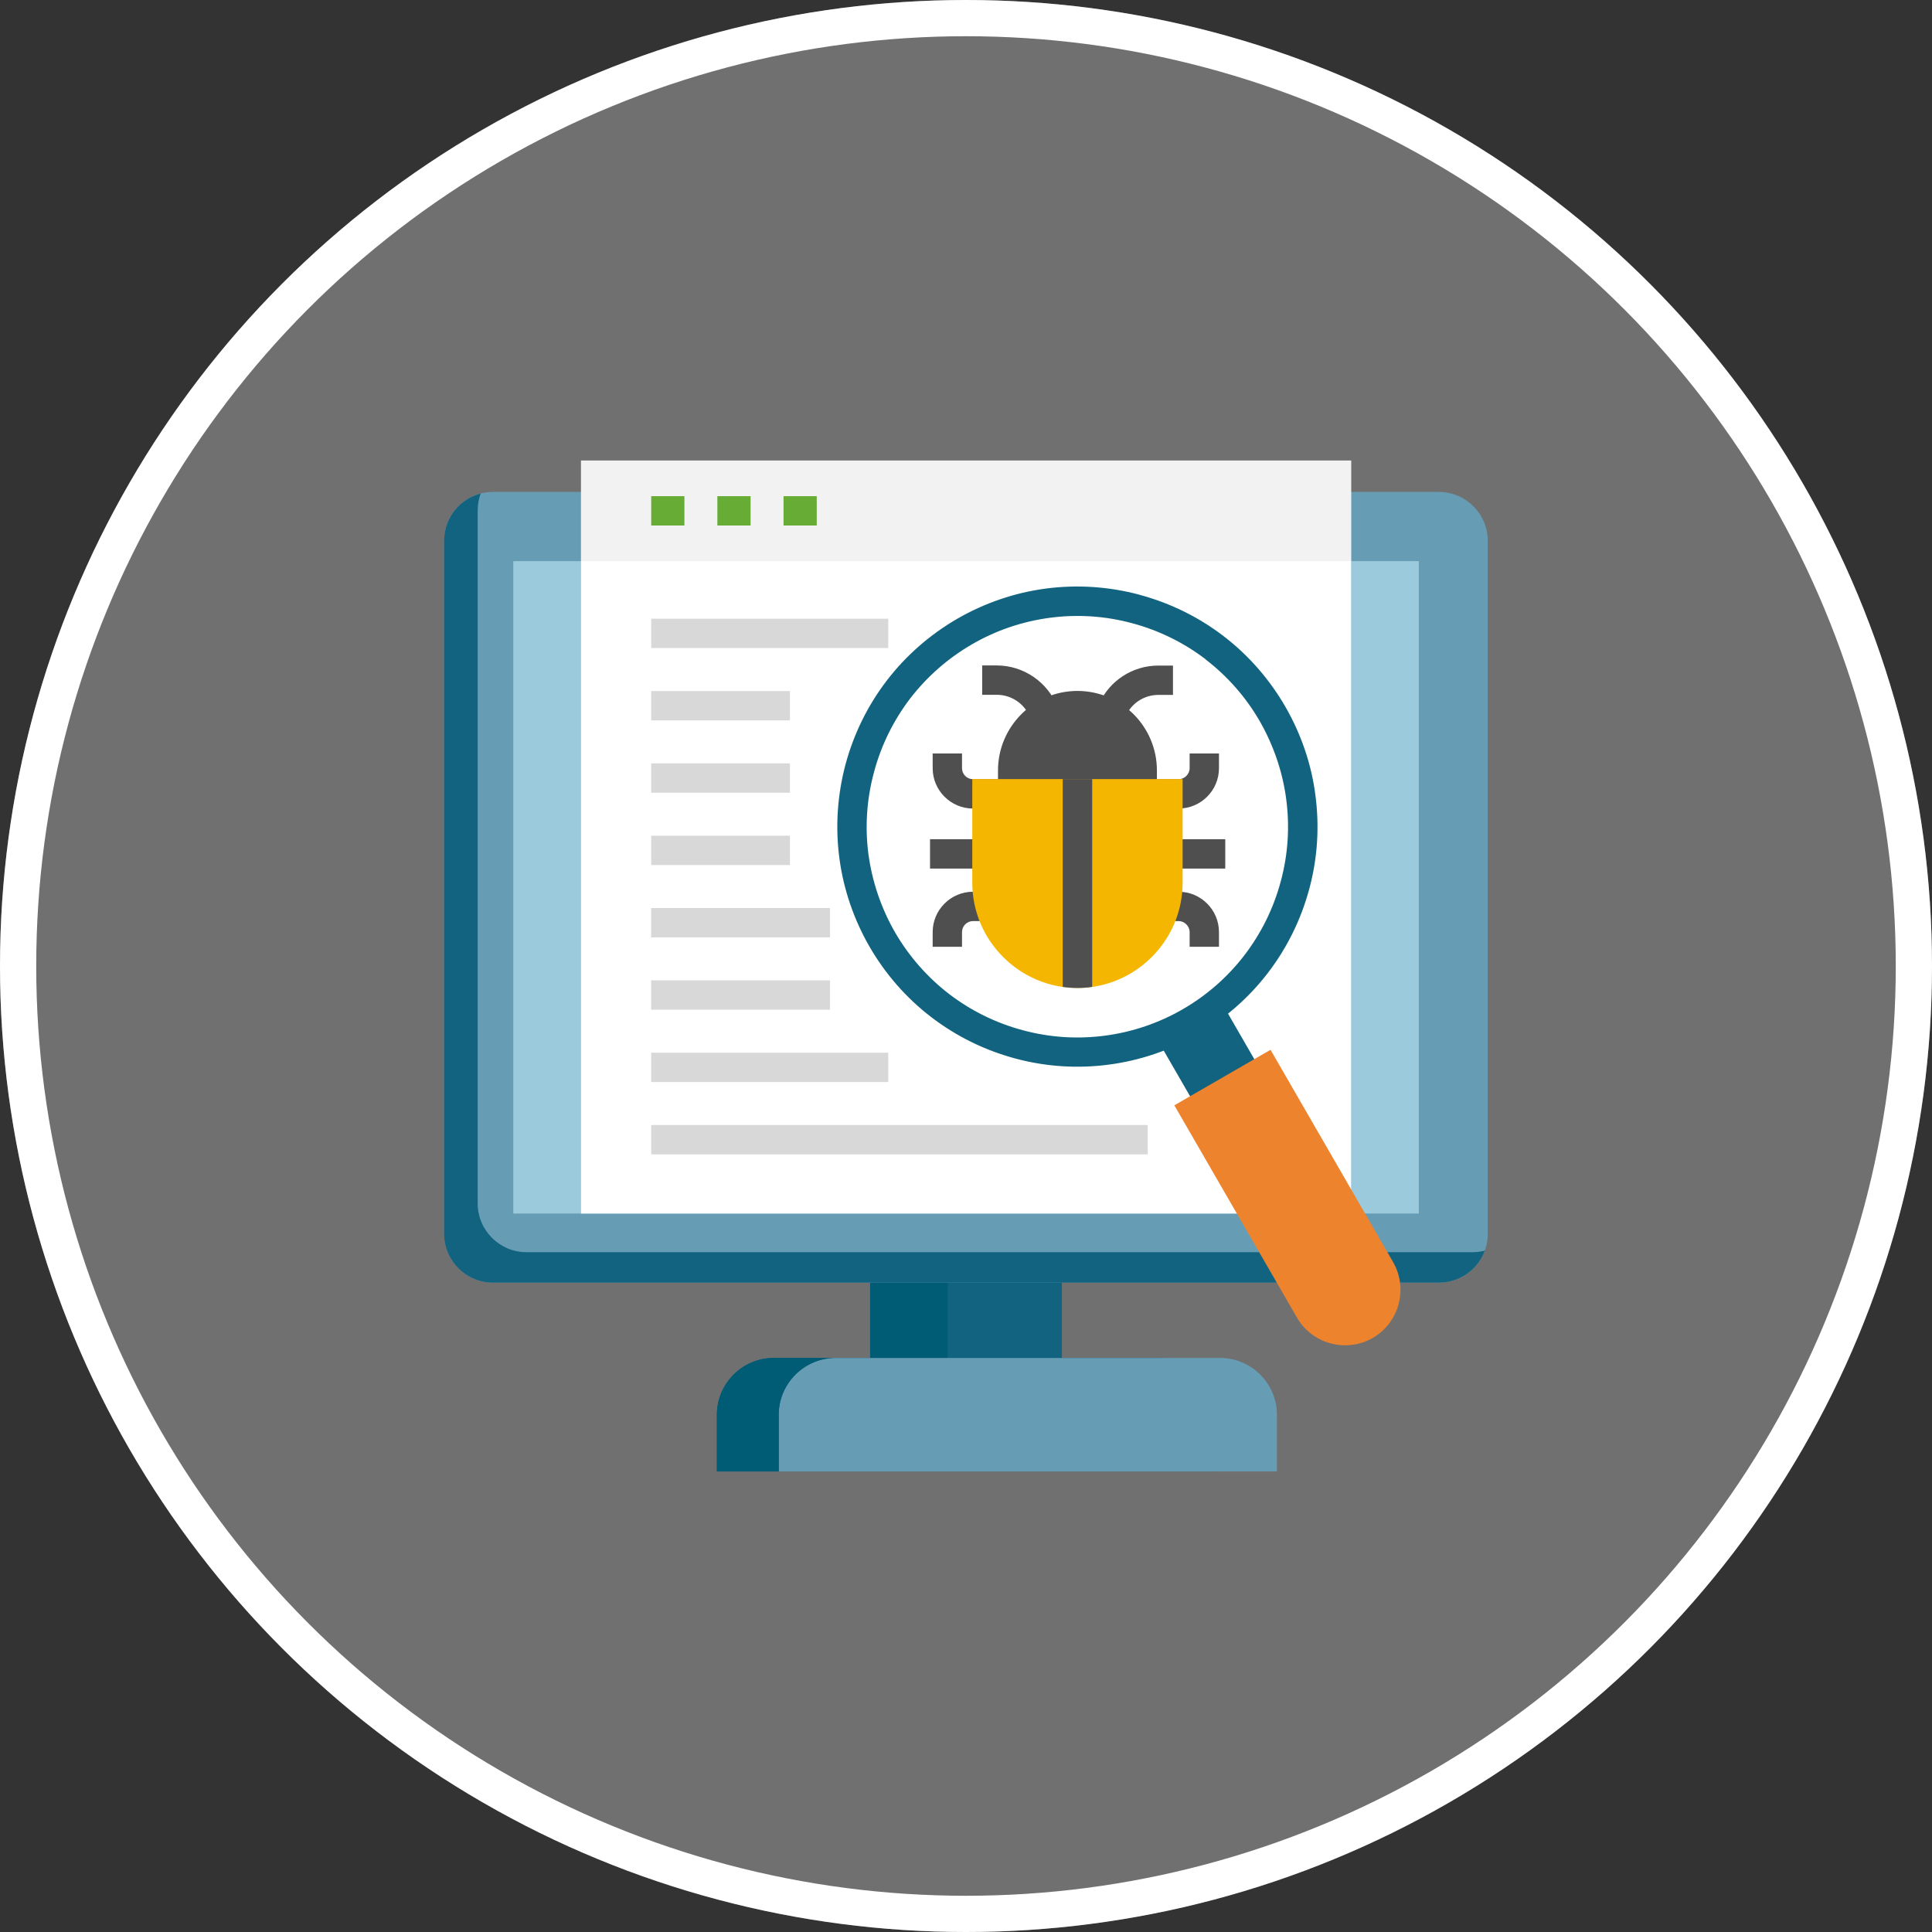
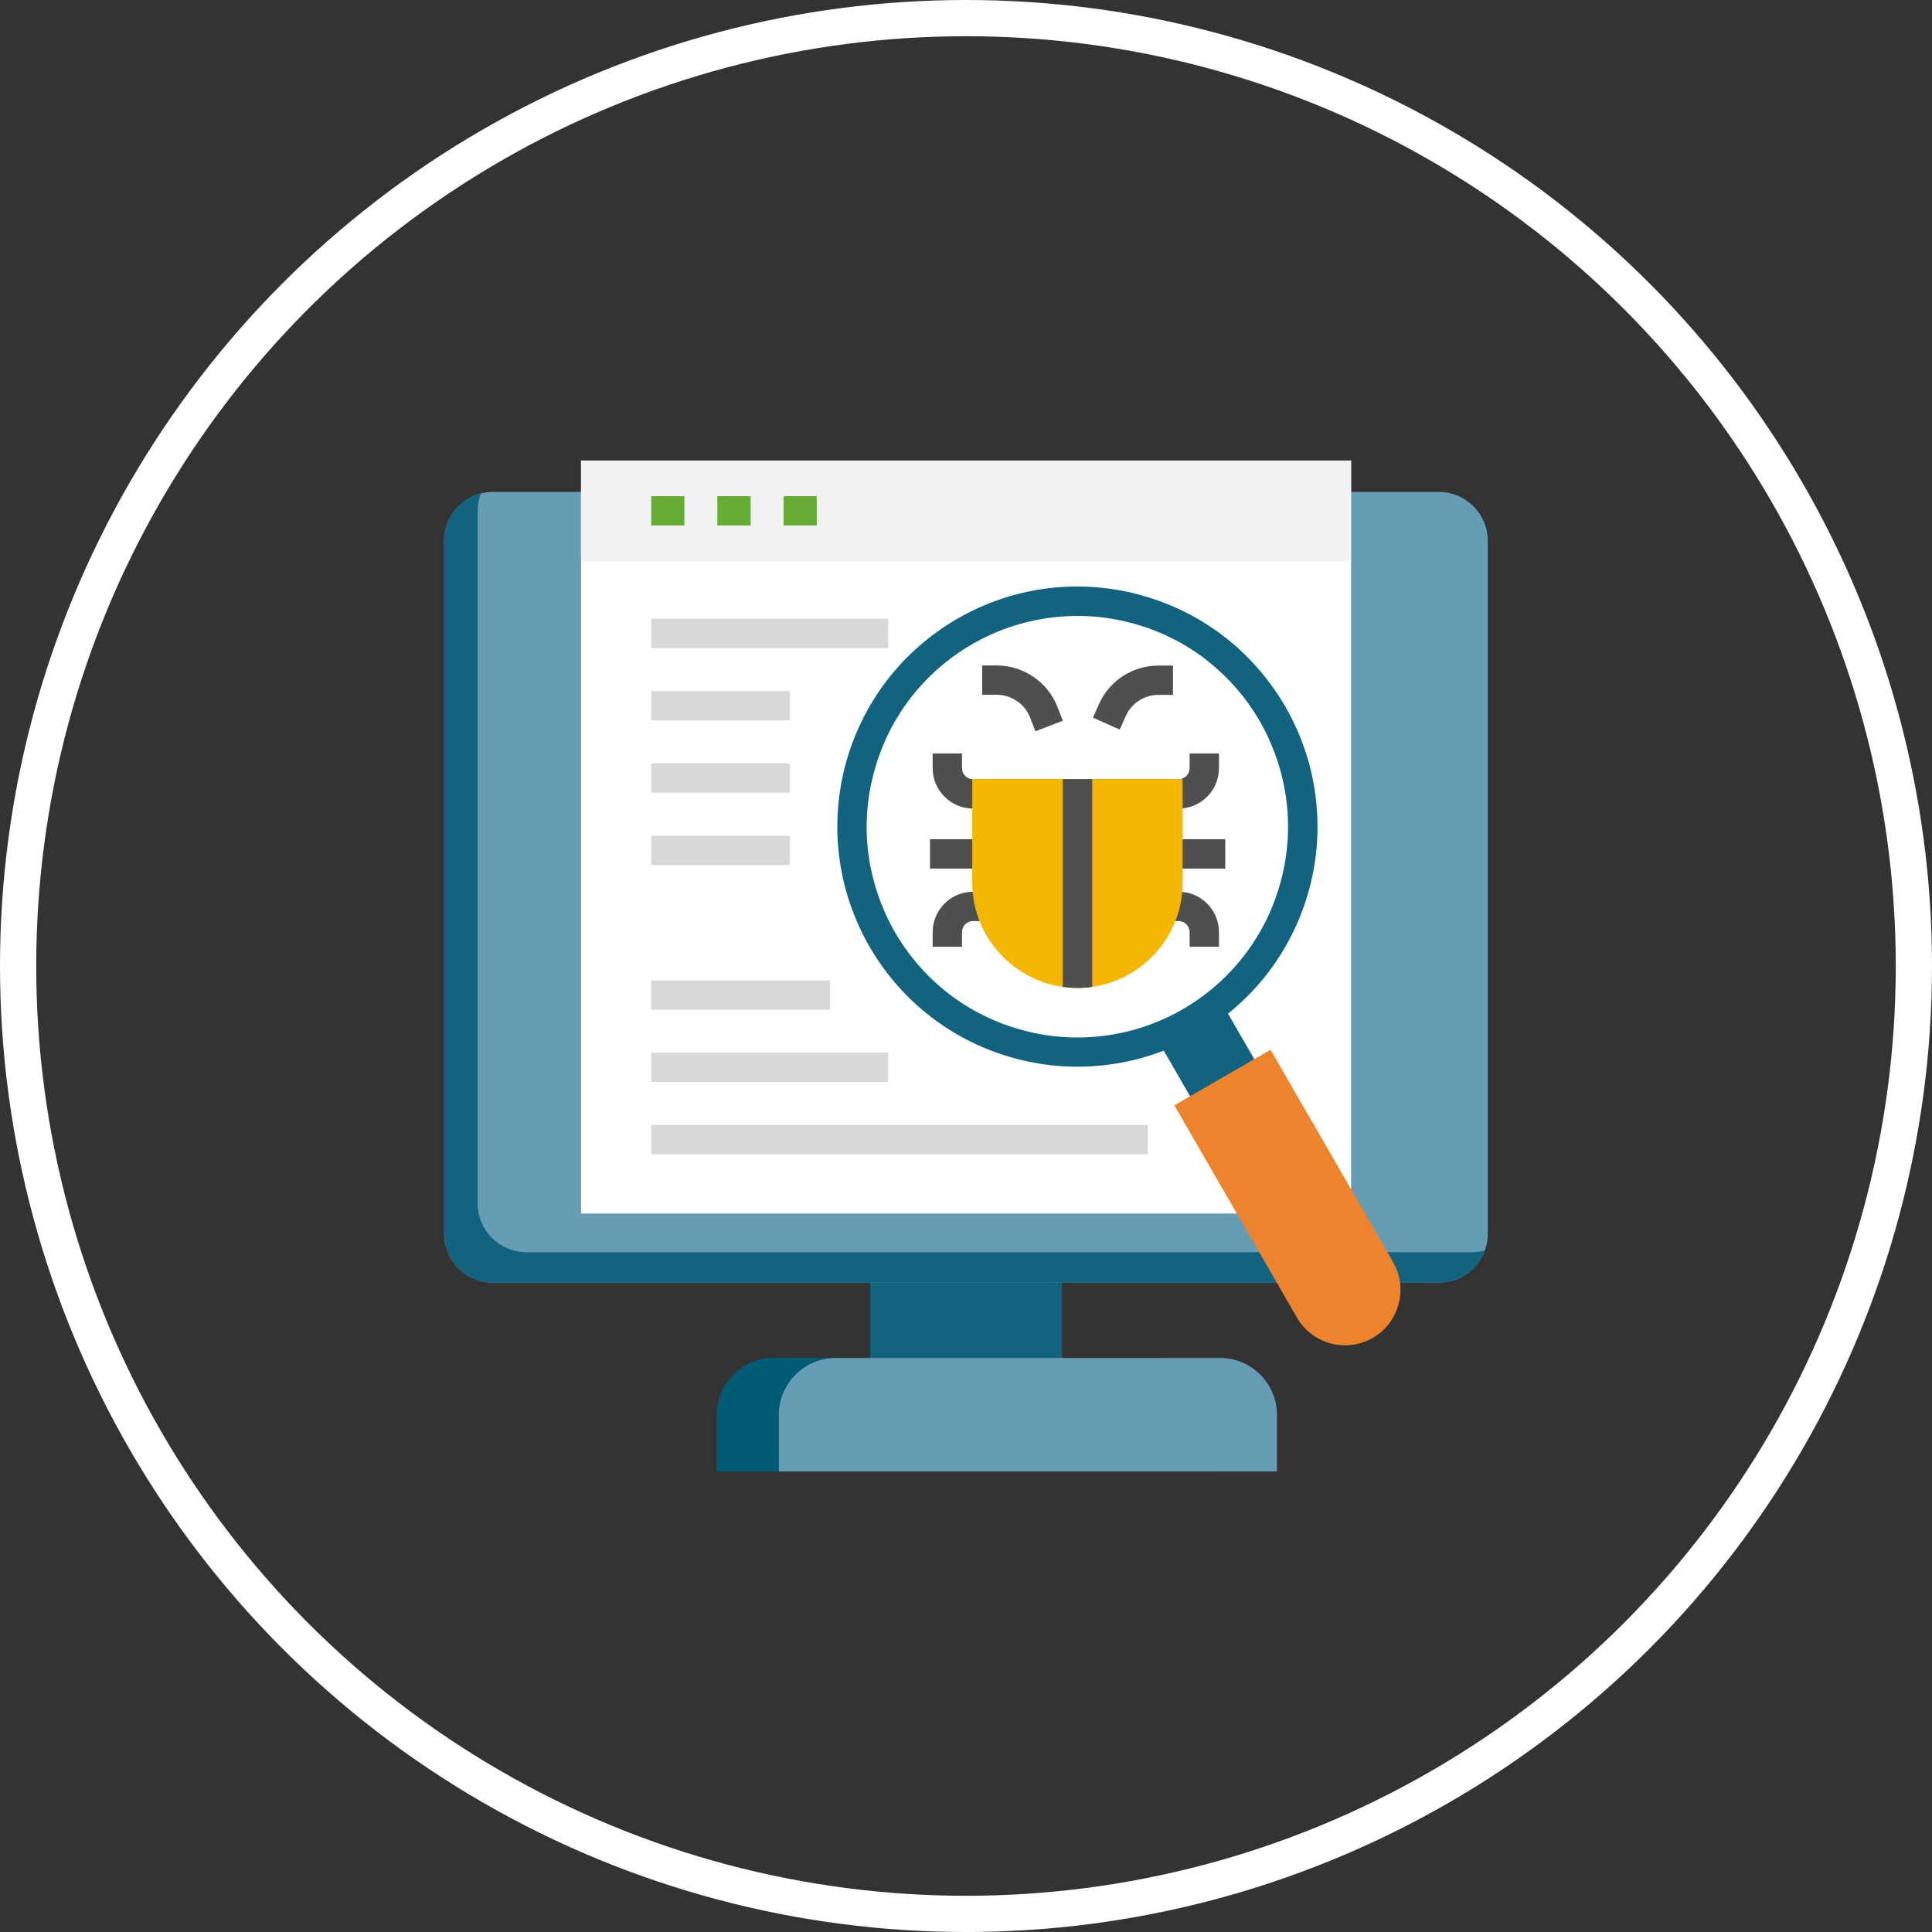
<svg xmlns="http://www.w3.org/2000/svg" id="Layer_2" data-name="Layer 2" viewBox="0 0 160 160">
  <rect x="0" y="0" width="160" height="160" fill="#333333" stroke="none" />
  <defs>
    <style> .cls-1, .cls-2, .cls-3, .cls-4, .cls-5, .cls-6, .cls-7, .cls-8, .cls-9, .cls-10, .cls-11, .cls-12, .cls-13, .cls-14, .cls-15 { stroke-width: 0px; } .cls-1, .cls-16 { fill: none; } .cls-2 { isolation: isolate; opacity: .3; } .cls-2, .cls-8, .cls-15 { fill: #fff; } .cls-3 { fill: #669cb4; } .cls-3, .cls-4, .cls-5, .cls-6, .cls-7, .cls-8, .cls-9 { fill-rule: evenodd; } .cls-4 { fill: #005c75; } .cls-5, .cls-12 { fill: #11637f; } .cls-6 { fill: #9acadb; } .cls-7 { fill: #ee832e; } .cls-9 { fill: #f2f2f2; } .cls-16 { stroke: #fff; stroke-width: 3px; } .cls-10 { fill: #f4b601; } .cls-11 { fill: #4f4f4f; } .cls-13 { fill: #d8d8d8; } .cls-14 { fill: #67ac35; } </style>
  </defs>
  <g id="Layer_1-2" data-name="Layer 1">
    <g>
      <g>
-         <circle id="Ellipse_62" data-name="Ellipse 62" class="cls-2" cx="80" cy="80" r="80" />
        <g id="Ellipse_63" data-name="Ellipse 63">
-           <circle class="cls-1" cx="80" cy="80" r="80" />
          <circle class="cls-16" cx="80" cy="80" r="78.5" />
        </g>
      </g>
      <g>
        <g>
          <path class="cls-5" d="m72.06,105.63h15.88v7.41h-15.88v-7.41Z" />
-           <path class="cls-4" d="m72.06,105.63h6.42v7.41h-6.42v-7.41Z" />
          <path class="cls-3" d="m119.19,40.74H40.81c-2.22,0-4.03,1.82-4.03,4.04v57.41c0,2.22,1.82,4.03,4.03,4.03h78.37c2.22,0,4.03-1.82,4.03-4.03v-57.41c0-2.22-1.82-4.04-4.03-4.04h0Z" />
-           <path class="cls-6" d="m42.51,46.47h74.99v54.03H42.51v-54.03Z" />
          <path class="cls-4" d="m59.37,121.86v-4.7c0-2.59,2.12-4.7,4.7-4.7h31.85c2.59,0,4.7,2.12,4.7,4.7v4.7h-41.26Z" />
          <path class="cls-8" d="m48.12,38.14h63.77v62.36h-63.77v-62.36Z" />
          <path class="cls-9" d="m48.12,38.14h63.77v8.33h-63.77v-8.33Z" />
        </g>
        <path class="cls-14" d="m53.93,41.09h2.75v2.43h-2.75v-2.43Zm5.48,2.43h2.75v-2.43h-2.75v2.43Zm5.48-2.43v2.43h2.75v-2.43h-2.75Z" />
        <path class="cls-5" d="m93.71,82.39l5.32-3.07,11.07,19.18-5.32,3.07-11.07-19.18Z" />
        <path class="cls-12" d="m94.38,49.26c2.6.7,4.94,1.88,6.95,3.42,2.09,1.6,3.82,3.6,5.12,5.85,1.29,2.24,2.16,4.74,2.49,7.35.33,2.52.19,5.14-.51,7.73-.7,2.6-1.88,4.94-3.42,6.95-1.6,2.09-3.59,3.82-5.84,5.11h0c-2.24,1.3-4.74,2.16-7.36,2.5-2.51.33-5.13.19-7.73-.51-2.6-.7-4.94-1.88-6.95-3.42-2.09-1.6-3.82-3.59-5.12-5.84-1.29-2.24-2.16-4.74-2.5-7.36-.33-2.51-.18-5.13.51-7.73.7-2.6,1.88-4.94,3.42-6.95,1.6-2.09,3.6-3.82,5.84-5.12,2.24-1.29,4.74-2.16,7.35-2.5,2.52-.33,5.14-.18,7.73.51h0Z" />
-         <path class="cls-13" d="m73.56,53.67h-19.63v-2.43h19.63v2.43Zm-8.14,3.56h-11.49v2.43h11.49v-2.43Zm0,5.99h-11.49v2.43h11.49v-2.43Zm0,5.99h-11.49v2.43h11.49v-2.43Zm3.32,5.99h-14.82v2.43h14.82v-2.43Zm0,5.99h-14.82v2.43h14.82v-2.43Zm4.82,5.99h-19.63v2.43h19.63v-2.43Zm-19.63,5.99v2.43h41.12v-2.43h-41.12Z" />
+         <path class="cls-13" d="m73.56,53.67h-19.63v-2.43h19.63v2.43Zm-8.14,3.56h-11.49v2.43h11.49v-2.43Zm0,5.99h-11.49v2.43h11.49v-2.43Zm0,5.99h-11.49v2.43h11.49v-2.43Zm3.32,5.99h-14.82h14.82v-2.43Zm0,5.99h-14.82v2.43h14.82v-2.43Zm4.82,5.99h-19.63v2.43h19.63v-2.43Zm-19.63,5.99v2.43h41.12v-2.43h-41.12Z" />
        <path class="cls-15" d="m99.86,54.61c-1.77-1.35-3.82-2.39-6.11-3-2.29-.62-4.59-.74-6.79-.45-2.29.3-4.48,1.05-6.45,2.19-1.97,1.14-3.72,2.66-5.13,4.49-1.35,1.77-2.39,3.82-3,6.11-.62,2.29-.75,4.59-.46,6.79.31,2.29,1.06,4.48,2.19,6.45h0c1.14,1.97,2.66,3.72,4.49,5.13,1.77,1.35,3.82,2.39,6.11,3,2.29.62,4.59.74,6.79.45,2.29-.3,4.48-1.05,6.45-2.19h0c1.96-1.13,3.71-2.65,5.12-4.49,1.35-1.77,2.39-3.82,3-6.11.62-2.29.74-4.59.45-6.79-.3-2.29-1.06-4.48-2.19-6.46-1.13-1.96-2.65-3.71-4.49-5.12h0Z" />
        <path class="cls-3" d="m64.49,121.86v-4.7c0-2.59,2.12-4.7,4.7-4.7h31.86c2.59,0,4.7,2.12,4.7,4.7v4.7h-41.27Z" />
        <path class="cls-4" d="m59.37,121.86v-4.7c0-2.59,2.12-4.7,4.7-4.7h5.12c-2.59,0-4.7,2.12-4.7,4.7v4.7h-5.12Z" />
        <path class="cls-5" d="m39.81,40.87c-1.74.45-3.03,2.03-3.03,3.91v57.41c0,2.22,1.82,4.03,4.03,4.03h78.37c1.73,0,3.22-1.11,3.79-2.65-.32.08-.66.13-1.01.13H43.59c-2.22,0-4.03-1.82-4.03-4.03v-57.41c0-.49.09-.95.25-1.39h0Z" />
        <path class="cls-7" d="m97.25,91.54l7.97-4.6,10.15,17.58c1.26,2.19.51,5.01-1.68,6.28-2.19,1.26-5.02.51-6.28-1.68l-10.15-17.57Z" />
        <path class="cls-11" d="m80.58,73.85h2.25v2.43h-2.25c-.5,0-.91.41-.91.91v1.22h-2.43v-1.22c0-1.84,1.5-3.34,3.34-3.34Zm17.03,0h-1.86v2.43h1.86c.49,0,.91.42.91.91v1.22h2.43v-1.22c0-1.84-1.5-3.34-3.34-3.34Zm-2.09-4.35v2.43h5.95v-2.43h-5.95Zm-18.5,2.43h5.94v-2.43h-5.94v2.43Zm8.29-12.5l.44,1.13,2.27-.87-.44-1.13c-.79-2.06-2.81-3.45-5.02-3.45h-1.22v2.43h1.22c1.21,0,2.32.76,2.75,1.89Zm7.92-.13c.48-1.07,1.53-1.75,2.69-1.75h1.22v-2.43h-1.22c-2.12,0-4.05,1.25-4.91,3.2l-.5,1.11,2.22.99.5-1.11Zm-12.65,7.66h17.03c1.84,0,3.34-1.5,3.34-3.34v-1.22h-2.43v1.22c0,.49-.42.91-.91.91h-17.03c-.5,0-.91-.41-.91-.91v-1.22h-2.43v1.22c0,1.84,1.5,3.34,3.34,3.34Z" />
-         <path class="cls-11" d="m82.65,66.95v-3.15c0-1.81.74-3.46,1.93-4.65,1.19-1.2,2.84-1.93,4.65-1.93s3.46.74,4.65,1.93c1.19,1.19,1.93,2.84,1.93,4.65v3.15h-13.17Z" />
        <path class="cls-10" d="m97.94,64.52v8.58c0,2.4-.98,4.58-2.56,6.16-1.57,1.57-3.75,2.56-6.15,2.56s-4.57-.98-6.15-2.56c-1.58-1.58-2.56-3.75-2.56-6.16v-8.58h17.42Z" />
        <path class="cls-11" d="m90.45,64.52v17.21c-.4.06-.8.09-1.22.09s-.82-.03-1.22-.09v-17.21h2.43Z" />
      </g>
    </g>
  </g>
</svg>